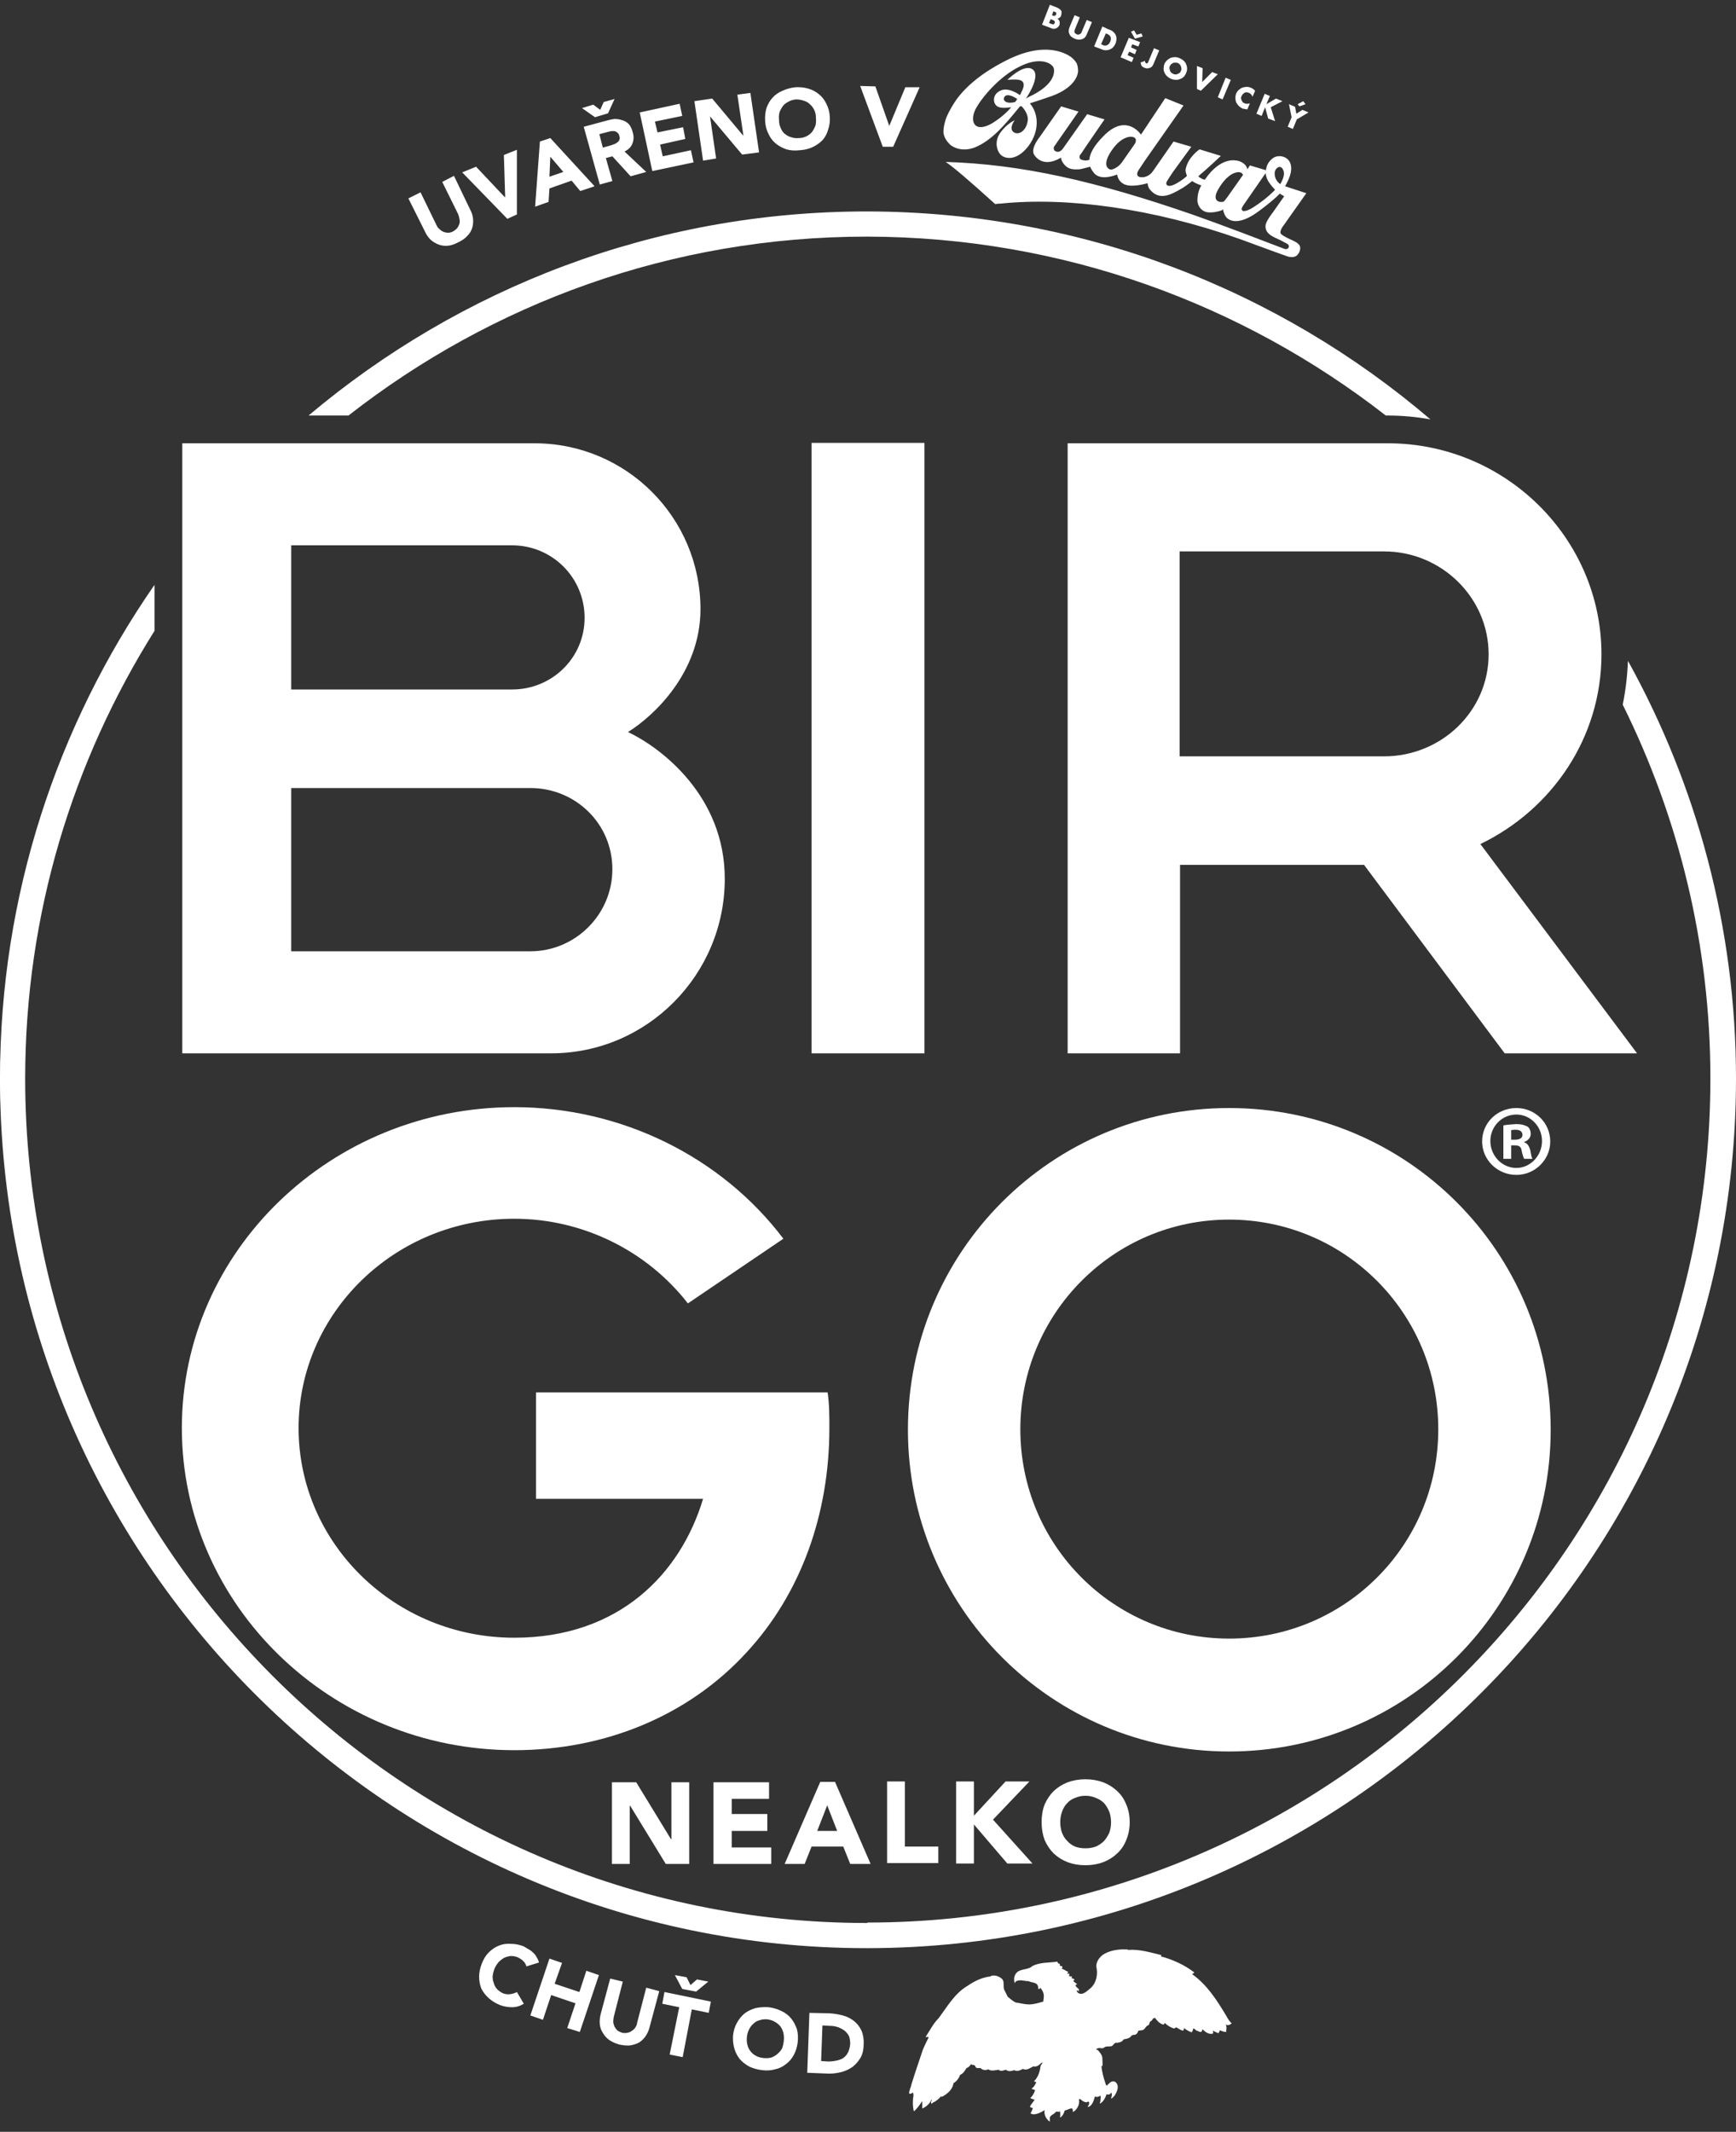
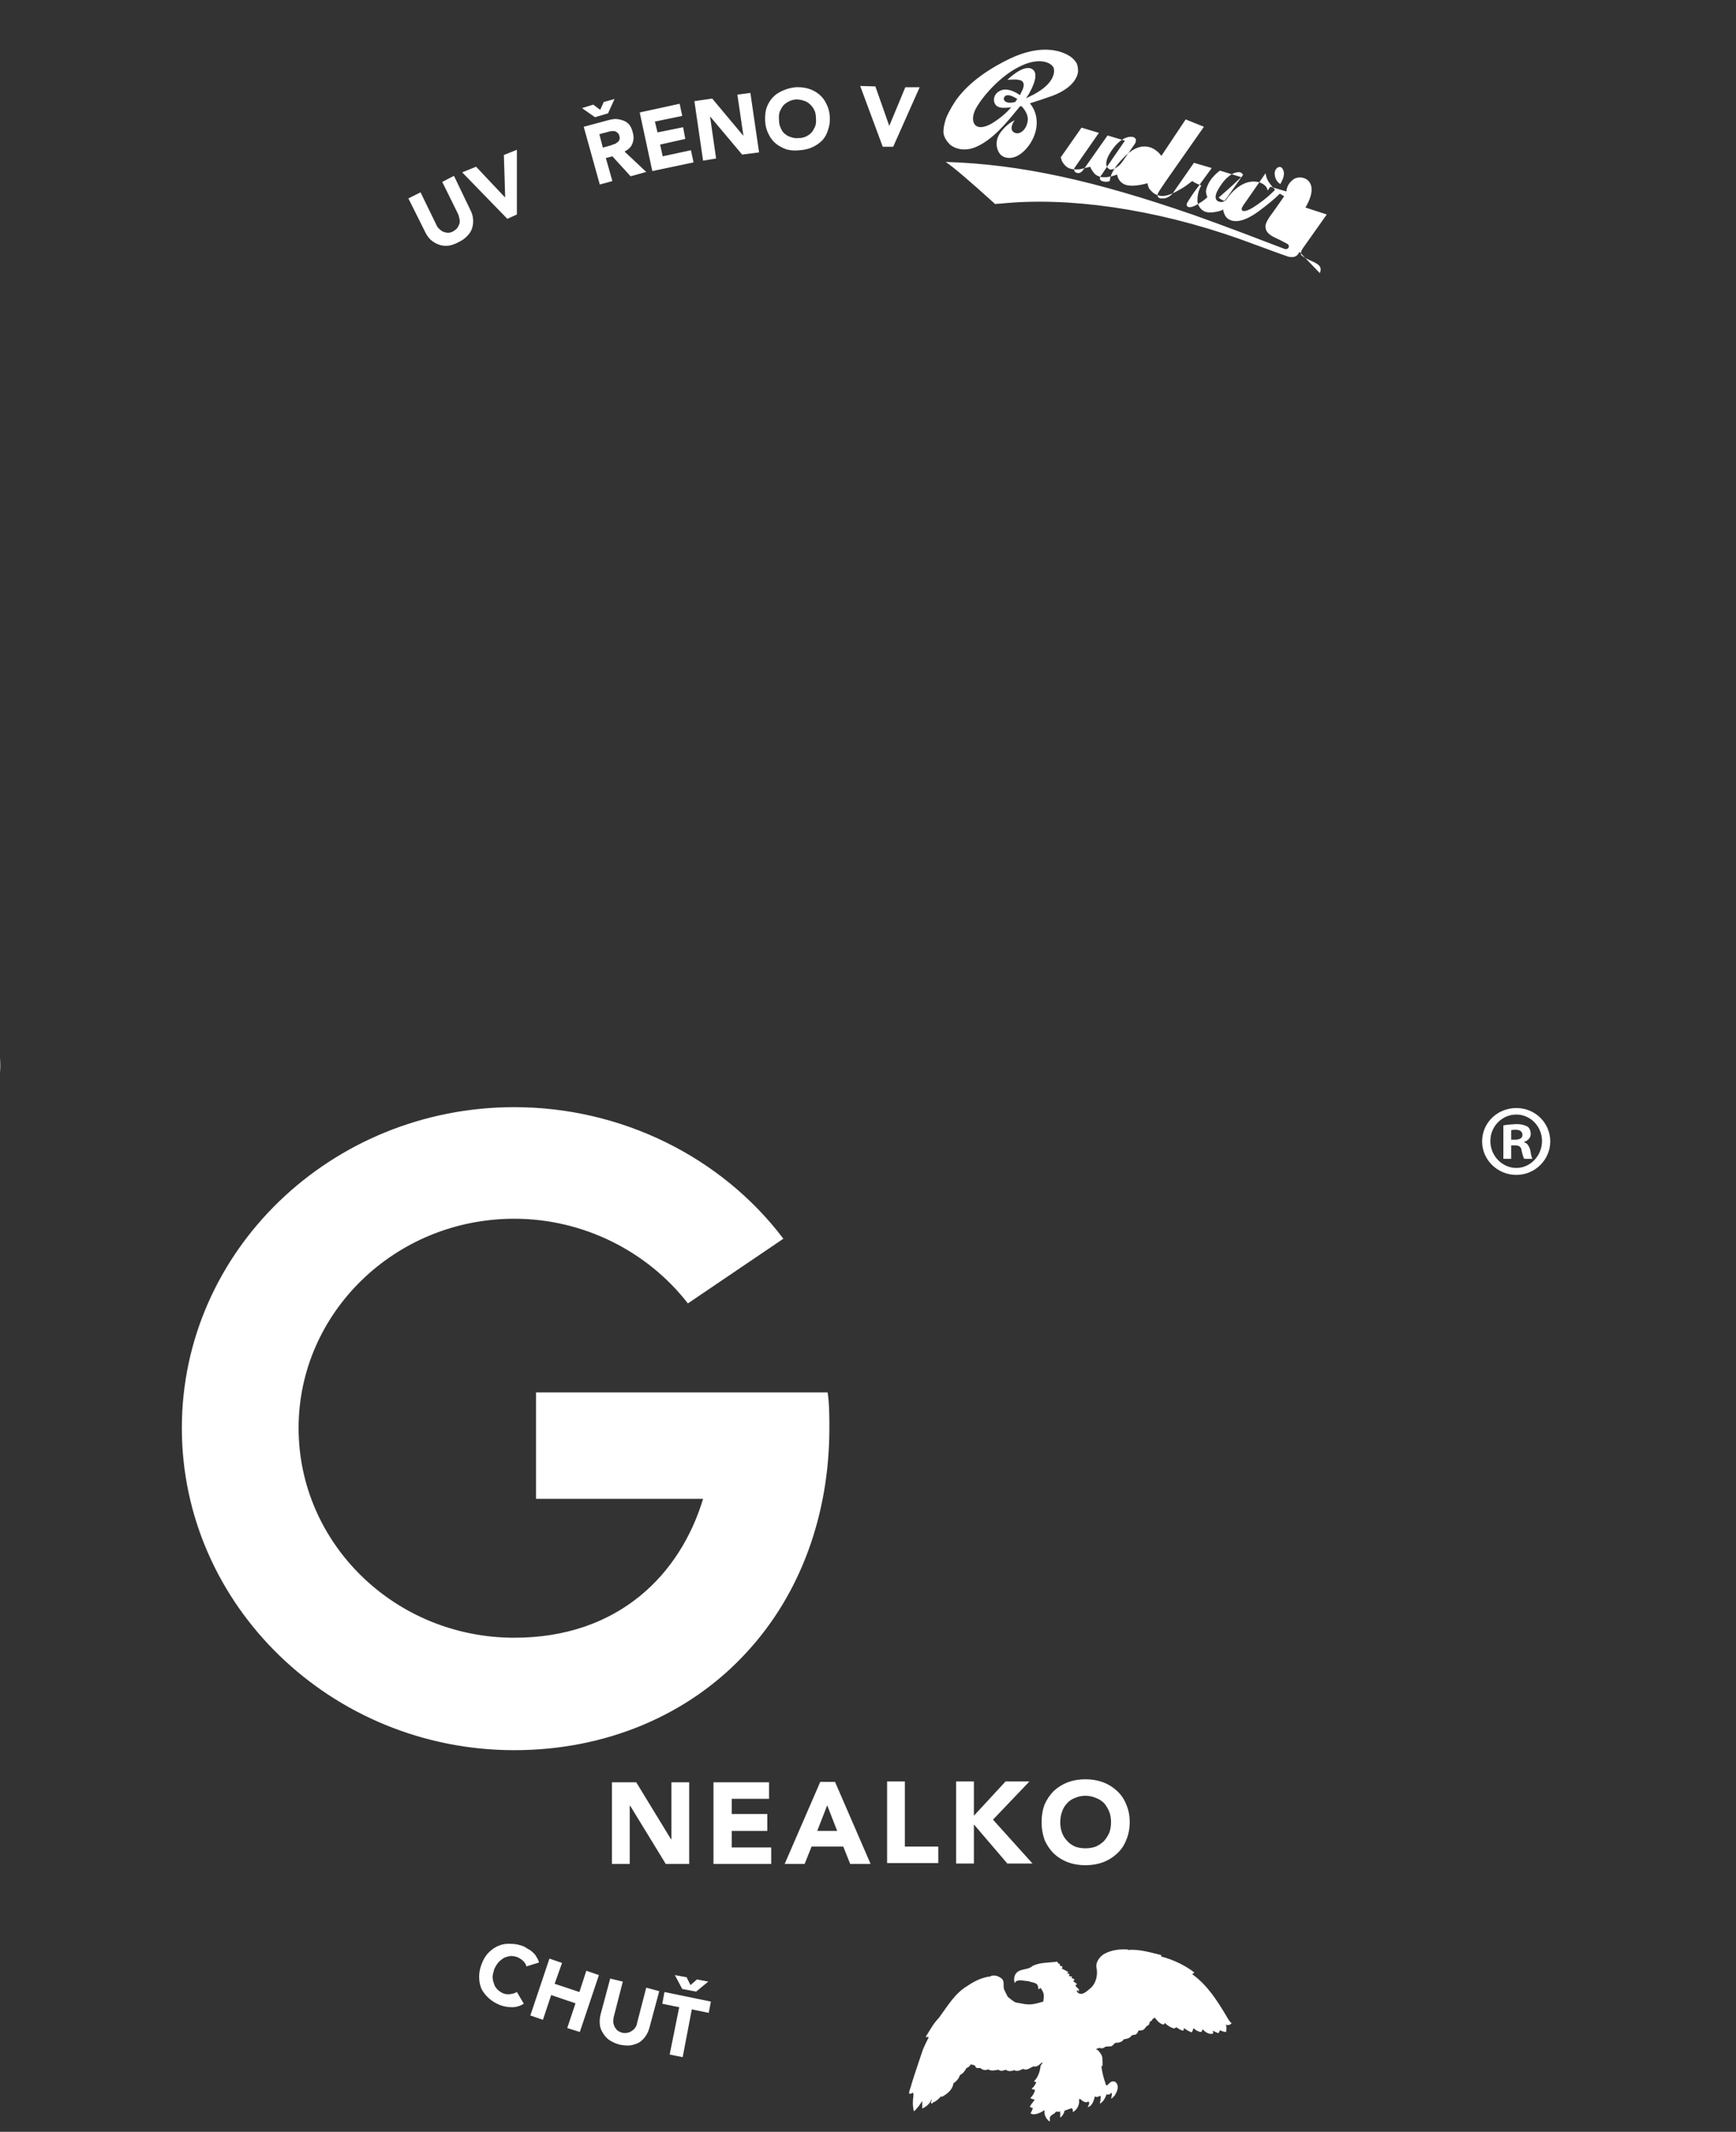
<svg xmlns="http://www.w3.org/2000/svg" version="1.2" viewBox="0 0 400 491" width="400" height="491">
  <rect x="0" y="0" width="400" height="491" fill="#333333" stroke="none" />
  <style>
        .s0 { fill: #ffffff }
    </style>
  <path class="s0" d="m244.2 486.2c-0.1 0.2-0.2 0.2-0.4 0.2-0.2-0.1-0.5-0.1-0.6 0.1-0.4 0.5-1.1 0.6-1.3 1.2 0 0.3 0 0.6 0 0.9h-0.1c-0.8-0.6-1.3-1.6-1.1-2.6-0.8 0.5-2.2 1.3-3.2 0.8 0-0.2 0.1-0.4 0.2-0.5 0.1-0.3 0.2-0.5 0.3-0.8-0.3 0-0.5-0.1-0.7-0.3 0.3-0.6 0.8-1.1 1.1-1.6-0.3-0.1-0.8-0.2-1-0.4 0.6-0.5 0.9-1.2 1.1-1.8-0.3-0.2-0.6-0.1-0.8-0.4 0.5-0.2 0.8-0.9 1.1-1.4-0.2-0.1-0.5-0.1-0.5-0.3 1-1 1.3-2.3 1.5-3.6 0.1-0.2 0.4-0.4 0.4-0.7-0.5 0.2-0.8 0.8-1.4 0.9-0.2 0.1-0.4 0.1-0.6 0-0.8 0.3-1.6 1.1-2.5 0.6-0.6 0.3-1.3 0.7-2 0.3-0.6 0.2-1.4 0.4-1.9-0.1-0.5 0.1-1.2 0.5-1.7 0-0.8 0.1-1.7 0.4-2.4-0.1-0.6 0.3-1.3 0.2-1.8-0.3-0.3 0-0.7 0.1-1-0.1-0.2-0.2-0.2-0.6-0.6-0.6-0.1 0-0.3 0-0.4-0.1l-0.1-0.1c-0.3 0.3-0.6 0.8-1.1 0.9-0.4 0.7-0.8 1.3-1.5 1.6-0.2 0.7-0.8 1.5-1.5 1.9-0.2 1.4-1.3 2.4-2.6 3.1-0.1 0-0.3 0.1-0.3-0.1-0.5 0.7-1.2 1.2-1.9 1.5-0.1 0.1-0.2 0.3-0.3 0.2-0.1-0.1 0-0.3-0.1-0.4 0.1-0.2 0.2-0.3 0.2-0.5h-0.1c-0.4 1-1.2 1.6-2 2 0 0-0.1 0.1-0.1-0.1 0-0.2 0-1.6 0-1.6-0.5 0.8-1.1 1.6-1.8 2.3-0.1 0.1-0.2-0.1-0.2-0.2-0.2-1-0.2-1.8-0.1-2.8 0.1-0.4 0.1-0.8 0-1.2-0.3 0-0.6 0.4-0.9 0.2-0.1-0.7 0.4-1.4 0.5-2.1 0.8-2.6 1.7-5.2 2.6-7.9 0.4-1 0.9-2 1.4-3-0.2 0-0.3-0.1-0.6 0l-0.1-0.1c1-1.5 1.7-3 3-4.3 2-2.7 3.7-5.7 6.6-7.4 1.6-1.1 3.4-2 5.4-2.2v-0.1c1-0.3 2 0.1 2.7 0.8 0.5 0.8 0 1.8 0.5 2.6l0.7 1.4c0.6 0.5 1.2 1 1.8 1.3 1.3 0.2 2.6 0.6 3.9 0.4 0.9-0.1 1.7-0.4 2.5-0.6 0-0.4 0.1-0.7 0.1-1.1 0.1-0.7-0.3-1.5-0.8-2.1 0 0.1-0.2 0.4-0.4 0.3-0.2 0 0-0.2-0.1-0.4-0.1-1.2-1.4-1-2.2-1.4-1 0-2.1-0.5-3 0.1-0.1 0.1 0 0.3-0.2 0.3-0.3-0.9-0.1-1.9 0.6-2.5 1-0.8 2.6-0.5 3.5-1.4 1.8-0.9 3.8-0.7 5.7-1 0.1 0.2 0.2 0.3 0.2 0.4 0.1 0 0.2 0.1 0.4 0.1 0 0.1 0 0.2 0 0.3v0.1c0.1 0.2 0.6 0 0.6 0.4 0 0.2-0.1 0.2-0.2 0.3 0.6 0.2 1.1 0.6 1.6 0.8l-0.3 0.3c0 0.1 0.3 0.1 0.5 0.1 0.1 0.2-0.1 0.3-0.1 0.5 0.2 0.1 0.4 0.1 0.7 0.1 0 0 0 0.3-0.2 0.3l0.8 0.4c0 0.1-0.2 0.2-0.3 0.4l0.9 0.7-0.4 0.2c0.1 0.5 0.6 0.7 0.9 1.1h-0.2c0 0.1 0.1 0.2 0.1 0.4-0.1-0.1-0.3-0.3-0.5-0.3 0 0.3 0.1 0.4 0.3 0.6 1.1 0.7 2.1-0.5 2.9-1.1 1.4-1.3 1.7-3.3 1.3-5 0-1.2 0.8-2.2 1.7-2.8 1.7-1 3.7-1.2 5.5-1.1l0.1 0.1c2.7-0.2 5.2 0.6 7.7 1.2l-0.1 0.3c2.7 0.7 5.5 2 7.7 3.7q-0.2 0.2-0.5 0.4c3.4 2.4 5.7 6 7.8 9.5 0.4 0.7 0.7 1.3 1.3 1.8-0.3 0.3-0.7 0.5-1.1 0.4-0.1 0-0.2-0.1-0.3-0.1 0.3 0.4 0.2 1.2 0.1 1.7-0.5 0-1-0.2-1.4-0.4-0.1 0.2-0.2 0.5-0.4 0.7-0.3-0.2-0.8-0.3-1.2-0.6-0.1 0.3 0.2 0.5-0.1 0.7-0.9 0.2-1.7-0.4-2.3-1-0.2 0.2-0.1 0.4-0.2 0.5-0.5 0.3-0.8-0.2-1.2-0.2-0.3-0.2-0.4-0.5-0.8-0.5 0.1 0.3-0.2 0.6-0.3 0.9-0.6-0.2-1.3-0.6-1.8-1-0.1 0.2 0 0.5-0.2 0.6-0.6-0.1-1.1-0.5-1.6-0.8-0.1 0.2-0.3 0.2-0.5 0.3-0.7-0.2-1.6-0.7-2.1-1.3 0 0.1-0.2 0.4-0.4 0.4-0.9-0.3-1.4-0.9-1.9-1.6-0.1 0-0.2 0.3-0.5 0.2 0 0.3-0.3 0.6-0.6 0.7-0.2 0.3-0.1 0.7-0.5 0.9-0.6 0.2-0.6 0.9-1.3 1.1-0.3 0-0.6 0.1-0.9 0.1-0.1 0.3-0.2 0.6-0.5 0.8-0.3 0.3-0.9 0-1.2 0.5-0.4 0.5-1.1 0.6-1.7 0.7-0.3 0.6-0.9 0.7-1.5 0.8-0.7-0.2-0.8 0.7-1.4 0.8-0.5 0.1-1.2-0.1-1.6 0.3-0.3 0.2-0.6 0.2-0.9 0.1-0.3 0-0.7 0-0.9 0.3 0 0.2 0.2 0.1 0.3 0.1 0.5 0.6 1.1 1.2 1.1 2 0 0.6 0.1 1.2 0 1.8-0.1-0.1-0.2-0.1-0.2 0 0.1 1.3 0.5 2.7 0.9 3.9 0.1 0.2 0.1 0.6 0.4 0.5 0.5-0.5 0.9-1 1.5-0.9 0.4 0 0.6 0.3 0.8 0.6 0.4 0.9-0.1 1.9-0.6 2.7-0.3 0.2-0.4 0.6-0.8 0.6 0.1-0.4 0.3-0.9 0.1-1.3-0.2 0.1-0.3 0.3-0.5 0.4q-0.1 0-0.1 0c-0.2 0-0.3 0.1-0.5-0.1-0.3 0.8-0.8 1.9-1.6 2.2 0.2-0.6 0.2-1.2 0.2-1.8-0.4 0.1-0.9 0.5-1.3 0.1-0.3 1-0.6 2.3-1.7 2.5 0.2-0.4 0.5-0.8 0.3-1.2-0.2-0.1-0.4 0-0.5 0.1-0.5 0-1.1-0.3-1.4-0.7-0.1-0.1-0.3 0-0.4 0 0.2 1-0.2 2-1 2.7-0.1 0-0.2 0.2-0.5 0.2 0.2-0.2 0.1-0.6-0.1-0.8-0.6 0-1.1 0.4-1.7 0.5-0.1 0.6-0.5 1.3-1 1.6-0.1-0.2 0-0.3 0-0.5 0-0.3 0-0.7-0.1-1zm-122.9-33.3q-0.2-0.7-0.7-1.2-0.5-0.5-1.3-0.9-0.8-0.3-1.6-0.3-0.8 0.1-1.5 0.4-0.7 0.4-1.3 1-0.6 0.7-1 1.6-0.3 0.9-0.4 1.7 0 0.9 0.3 1.6 0.2 0.8 0.8 1.4 0.5 0.5 1.3 0.9 0.8 0.3 1.6 0.2 0.9-0.1 1.6-0.5l1.6 2.7q-1.3 0.8-2.7 0.8-1.5 0-2.8-0.5-1.5-0.6-2.6-1.6-1.1-1-1.7-2.2-0.5-1.3-0.5-2.7 0-1.5 0.6-3 0.6-1.6 1.6-2.6 1.1-1.1 2.4-1.6 1.2-0.5 2.7-0.4 1.5 0 3 0.6 0.5 0.3 1 0.6 0.6 0.3 1.1 0.8 0.5 0.4 0.8 1 0.4 0.6 0.6 1.3zm5.3-1.8l2.9 1-1.7 4.8 5.7 1.9 1.6-4.9 2.9 1-4.4 13.1-2.9-0.9 1.9-5.7-5.6-1.9-1.9 5.7-2.9-1zm23.1 15.7q-0.3 1.2-0.9 2.1-0.6 0.9-1.5 1.5-0.9 0.5-2.1 0.7-1.1 0.1-2.5-0.2-1.4-0.4-2.4-1.1-0.9-0.7-1.4-1.6-0.6-0.9-0.7-2-0.1-1.1 0.2-2.3l2.2-8.2 2.9 0.7-2.1 8.2q-0.1 0.6-0.1 1.2 0.1 0.5 0.3 1 0.3 0.5 0.7 0.9 0.5 0.3 1.1 0.5 0.6 0.1 1.1 0 0.6-0.1 1-0.4 0.5-0.3 0.8-0.7 0.4-0.5 0.5-1.2l2.1-8.1 3 0.8zm6.8-4.5l-3.9-0.8 0.5-2.7 10.7 2.2-0.5 2.6-3.9-0.8-2.1 11-3-0.6zm1.7-6.9l0.9 1.8 1.5-1.3 2.6 0.5-2.8 2.3-3.2-0.6-1.7-3.2z" />
-   <path fill-rule="evenodd" class="s0" d="m168.9 468.8q0.2-1.7 0.9-2.9 0.7-1.3 1.8-2.2 1.1-0.8 2.5-1.2 1.4-0.3 3-0.2 1.6 0.2 3 0.9 1.3 0.6 2.2 1.7 0.8 1 1.3 2.4 0.4 1.4 0.2 3.1-0.2 1.6-0.9 2.9-0.7 1.3-1.8 2.1-1.1 0.9-2.5 1.2-1.4 0.4-3 0.2-1.6-0.2-2.9-0.8-1.3-0.7-2.2-1.7-0.9-1.1-1.3-2.5-0.4-1.4-0.3-3zm3.2 0.3q-0.1 1 0.1 1.8 0.2 0.9 0.7 1.5 0.5 0.7 1.3 1.1 0.7 0.4 1.7 0.5 1 0.1 1.8-0.1 0.8-0.3 1.4-0.8 0.7-0.6 1.1-1.3 0.3-0.8 0.4-1.8 0.1-0.9-0.1-1.8-0.2-0.8-0.7-1.5-0.5-0.6-1.2-1-0.8-0.5-1.8-0.6-0.9-0.1-1.8 0.2-0.8 0.2-1.4 0.8-0.6 0.5-1 1.3-0.4 0.8-0.5 1.7zm14.4-5.5l4.6 0.1q1.6 0.1 3.1 0.5 1.5 0.4 2.6 1.3 1.1 0.9 1.7 2.2 0.6 1.4 0.5 3.2 0 1.7-0.7 3-0.7 1.2-1.8 2.1-1.1 0.8-2.5 1.2-1.5 0.4-3 0.4l-5-0.2zm2.7 11.1l1.6 0.1q1 0 1.9-0.2 1-0.2 1.6-0.6 0.7-0.5 1.1-1.3 0.4-0.8 0.5-2 0-1-0.3-1.8-0.4-0.7-1-1.2-0.7-0.5-1.5-0.8-0.9-0.3-1.8-0.3l-1.8-0.1zm50.9-469l1.8-4.6 1.8 0.7c0.3 0.2 0.7 0.4 0.9 0.8 0 0.2 0 0.6-0.1 1q-0.1 0.3-0.4 0.5c-0.1 0.1-0.3 0.2-0.5 0.2 0.2 0.1 0.4 0.3 0.5 0.5 0.1 0.3 0.1 0.6 0 1-0.2 0.4-0.5 0.6-0.7 0.7-0.4 0.2-0.9 0.2-1.4-0.1zm2.3-2.2l0.2 0.1c0.1 0 0.3 0.1 0.5 0 0.1 0 0.2-0.1 0.2-0.2q0.1-0.2 0.1-0.4-0.1-0.2-0.4-0.3l-0.3-0.1zm-0.7 1.8l0.3 0.1c0.3 0.2 0.6 0.2 0.8 0.2q0.1-0.1 0.2-0.3 0.1-0.2 0-0.4c-0.1-0.2-0.4-0.3-0.7-0.4l-0.2-0.1zm7.1-1.3l-1.1 2.7c-0.1 0.2-0.2 0.5-0.1 0.8 0.1 0.2 0.3 0.3 0.5 0.4 0.2 0.1 0.4 0.1 0.6 0 0.4-0.1 0.5-0.4 0.6-0.7l1.1-2.6 1.2 0.5-1.1 2.6c-0.2 0.5-0.4 1-1.1 1.3-0.6 0.2-1.1 0.2-1.8-0.1-0.7-0.3-1.1-0.7-1.2-1.1-0.3-0.6-0.1-1.2 0.1-1.7l1.1-2.6zm3.3 6.7l1.9-4.6 1.5 0.7c0.5 0.1 1.2 0.5 1.6 1.3 0.3 0.8 0.1 1.5-0.1 2-0.3 0.6-0.6 1-1.3 1.3-0.5 0.2-1.2 0.3-2-0.1zm1.6-0.5l0.3 0.1c0.2 0.2 0.7 0.3 1.1 0.1 0.2-0.1 0.5-0.3 0.7-0.8 0.2-0.4 0.2-0.8 0.1-1.1-0.2-0.4-0.6-0.6-0.8-0.7l-0.3-0.1zm6.9-2.9l0.7-0.3 0.6 1 1.1-0.3 0.3 0.7-1.8 0.5zm1.7 3.4l-1.4-0.5-0.3 0.7 1.3 0.6-0.4 1-1.3-0.6-0.4 0.8 1.4 0.6-0.4 1-2.6-1.1 1.9-4.5 2.6 1zm4.8 0.9l-1.3 3.1c-0.2 0.4-0.3 0.7-0.8 0.9-0.5 0.2-0.9 0.2-1.3 0-0.3-0.1-0.5-0.2-0.7-0.5q-0.1-0.3-0.2-0.7l1.1-0.4c-0.1 0.1-0.1 0.3 0 0.4l0.2 0.2h0.2c0.2-0.1 0.3-0.3 0.3-0.4l1.3-3.1zm4.8 6.6c-0.6 0.3-1.4 0.2-2 0-0.7-0.3-1.3-0.8-1.6-1.5-0.3-0.6-0.2-1.4 0-2 0.3-0.6 0.8-1.1 1.5-1.4 0.6-0.2 1.4-0.2 2 0.1 0.7 0.3 1.3 0.8 1.5 1.4 0.3 0.7 0.3 1.4 0 2-0.2 0.6-0.7 1.2-1.4 1.4zm-1.6-3.7c-0.4 0.2-0.6 0.4-0.8 0.8-0.1 0.4 0 0.7 0.1 1 0.1 0.3 0.3 0.5 0.7 0.7 0.4 0.2 0.8 0.2 1.1 0 0.3-0.1 0.6-0.3 0.7-0.7 0.2-0.3 0.1-0.7 0-1-0.1-0.4-0.4-0.6-0.7-0.8-0.4-0.1-0.8-0.1-1.1 0zm6.8 1.2l-0.1 3.2 2.3-2.3 1.3 0.5-3.9 3.8-0.9-0.4v-5.3zm6.5 2.7l-1.9 4.5-1.1-0.5 1.8-4.5zm3.8 6.8c-0.5-0.1-0.8-0.1-1.1-0.2-0.8-0.4-1.2-0.9-1.5-1.5-0.2-0.6-0.2-1.3 0-1.9 0.3-0.7 0.8-1.1 1.4-1.4 0.6-0.2 1.3-0.3 2 0 0.3 0.1 0.6 0.3 1 0.7l-0.6 1.4c-0.2-0.6-0.6-0.8-0.8-0.9q-0.5-0.2-0.9-0.1c-0.4 0.2-0.7 0.5-0.8 0.8-0.2 0.3-0.2 0.7 0 1 0.1 0.3 0.3 0.6 0.7 0.7 0.2 0.1 0.6 0.2 1.2 0zm4.4-1.2l2.2-1.3 1.5 0.6-2.7 1.4 1 3.2-1.6-0.6-0.7-2.6-0.8 2-1.2-0.5 1.9-4.6 1.2 0.5zm5.8 3l-0.6-3 1.4 0.6 0.3 1.6 1.4-0.9 1.4 0.6-2.7 1.6-0.9 2.2-1.2-0.5zm3.2-3l-1.4 0.5-0.4-0.5 1.3-0.7z" />
-   <path fill-rule="evenodd" class="s0" d="m299.4 58c-0.6 1.4-1.7 1.3-2.6 1.1-0.7-0.2-7.7-2.8-11-4-20-7.1-39.9-9.8-55.3-8.2q-0.6 0-1.2 0.1c-6.2-5.6-9.6-8.5-11.4-9.7 17.3 0.5 34.6 4.4 57.1 12.2 7.1 2.5 16.2 6 20.9 7.8 1 0.4 1.5-0.8 0.6-1.2-0.9-0.5-2.1-1.1-2.8-1.4-1.7-0.8-2.2-1.7-2.1-2.8 0.1-1 1.7-3 1.7-3l2.6-3.7q-0.4-0.2-1-0.6c-1.3 1.3-2.8 2.5-4.8 4-3.9 2.9-6.3 2.7-7.5 1.5-0.5-0.6-0.7-1.3-0.8-1.9l-0.2 0.2c-1 0.4-2.3 0.6-3.3 0.5-1-0.1-2.2-0.9-2.4-2.6 0-1 0.1-2.2 0.9-3.6-0.6-0.2-1.4-0.5-2.1-1-0.9 0.7-1.7 1.3-2.4 1.7-2.7 1.6-5.2 2.8-7.3 0.3-0.4-0.4-0.5-1-0.6-1.5-1.4 0.4-4.5 1.1-5.9-0.1-0.7-0.5-1-1.3-1.1-1.9-1.3 0.5-3.8 1.2-5.2-0.2-0.4-0.5-0.8-1-1-1.6-0.8 0.2-1.9 0.5-2.5 0.6-1.1 0-2.7 0.3-3.9-1.7q-0.3-0.5-0.3-1l-0.2 0.1c-3.3 1.9-5.3 0.5-6.1-0.9-0.7-1.5 1.4-4 1.4-4l4.9-7 4 1.2-5.5 7.9q-0.2 0.2-0.2 0.5c0 0.2 0 0.4 0.2 0.6 0.4 0.3 1.2 0.6 2-0.6 0.3-0.4 5.5-7.8 5.5-7.8l4 1.2c0 0-4.3 6.2-5.4 7.9q-0.2 0.2-0.3 0.4c-0.2 0.5 0 1 0.8 1.1 0.4 0.1 0.9 0.1 1.4-0.1 0.1-1.4 1-3.2 3.3-5.5 4.7-4.8 7.9-1.3 8.6-0.3l5.6-8.4 4.2 1.7-8.9 12.7c0 0-0.4 0.6-1.4 2.1-1 1.5 0.3 1.7 0.3 1.7q0.3 0 0.8 0c0.8-0.1 1.6-0.6 2.1-1.3l4.8-6.9 4.1 1.2-4.3 5.9c0 0-1.2 1.8-1.4 2.2-0.3 0.7 0.3 1.6 2.7 0.1 1-0.6 1.6-1.1 2-1.5-0.2-0.5-0.4-1-0.3-1.6 0.6-2.8 3.2-4.5 3.2-4.5l4.9 1.5c0 0-2.6 2.5-5.2 4.7 0.4 0.4 1 0.7 1.5 0.8q0.6-0.9 1.5-1.9c2.7-2.8 5-2.8 6.4-2.4 1.4 0.5 1.8 1.3 1.9 1.9l0.6-0.9 3.7 1.1c0.1-1 0.5-1.9 1.5-2.7 1.4-1.2 5-0.5 4.2 3.3-0.3 1.3-0.8 2.2-1.3 3.1 1.2 0.4 4.9 1.6 4.9 1.6l-5.3 7.5c0 0-1.2 1.5-0.4 2 0.6 0.5 1.7 1 2.6 1.4 1.2 0.6 2.1 1.1 1.5 2.6zm-37.7-25.5c0.1-0.3 0-0.6-0.3-0.8-0.8-0.5-3-0.2-5 2.6-2 2.7-1.5 3.9-1.3 4.2 0.4 0.5 0.8 0.9 2.1 0.1q0.8-0.5 1.3-1.2l3-4.3q0.2-0.3 0.2-0.6zm24.7 7.8c-0.1-0.4-0.6-0.8-1.4-0.6-0.8 0.1-2.5 0.8-4.3 3.9-1.8 3.1 0.9 3.1 1.3 2.8 0.2-0.2 0.5-0.6 0.8-1zm7.4 3.4c-0.5-0.5-1.1-1.2-1.6-2-0.4-0.7-0.5-1.3-0.6-1.8l-4.5 6.5c0 0-1 1.3-1 1.7 0 0.9 1.3 0.5 2.6-0.3 1.3-0.8 3.5-2.4 5.1-4.1zm1.6-5c-0.7-0.7-1.7 0.2-1.7 1.2 0 1 0.4 1.9 1.3 2.5 1.1-1.9 1-2.9 0.4-3.7zm-76.5-5.4c-0.7-0.7-1.3-1.5-1.5-2.6-0.1-1.2 0.3-2.6 0.6-3.5 0.7-1.7 1.7-3.3 2.4-4.3 2.2-3 5.9-6.3 12.3-9.4 7-3.3 11.6-2 13.9-0.5 0.7 0.5 1.2 1.1 1.5 1.6 0.3 0.8 0.3 1.5 0.3 1.9-0.2 1.7-1.7 4-6 5.6-1.7 0.6-3.8 1.3-5.1 1.7 2.1 2.5 2.2 6.4-0.3 9.8-2.6 3.4-5.1 3-6.1 2.3-1-0.6-2-3-0.5-5.2 1.5-2.2 3.4-3 3.4-3 0 0-1.4 1.8-0.3 2.7 1.2 0.9 3-0.3 3.3-2.6 0.2-1.2-0.7-2.6-1.3-3.2-0.1-0.2-0.4-0.2-0.6 0q-0.1 0.2-0.3 0.4c-2.8 3.4-6 7.4-10.1 9-2.2 0.8-4.3 0.4-5.6-0.7zm9.7-4.9c1.9-1.2 3.3-2.4 4.4-3.7-1.4 0.2-2.4 0.2-3-0.1-1.4-0.6-1.5-3.2 1-3.9 1.2-0.3 2.7 0.3 4 1.2q0.2-0.3 0.3-0.6c1-1.8 0.6-2.7-0.5-2.9-1-0.2-2.7 0-2.7 0 0 0 3.7-3.7 5.7-2.5 1.6 0.9 0.5 3.9-1.4 6.8q0.3-0.2 0.7-0.4c5.6-2.6 6-5.4 5.7-6.6-0.4-1.2-3.2-2.7-7.8-0.4-4.6 2.2-8.9 7.2-10.3 10-1.3 2.8-0.1 5.4 3.9 3.1zm5.8-5.6q-0.2-0.1-0.5-0.3c-2.3-1.3-2.6 0-2.6 0.2-0.1 0.1 0.1 1.4 2.6 0.8q0.3-0.4 0.5-0.7zm-126.1 25.4q0.6 1.1 0.7 2.2 0.1 1.1-0.2 2.1-0.3 1-1.1 1.8-0.8 0.9-2.1 1.5-1.3 0.7-2.4 0.8-1.2 0.1-2.2-0.3-1-0.4-1.8-1.1-0.8-0.8-1.3-1.9l-3.8-7.6 2.8-1.4 3.7 7.6q0.2 0.5 0.7 0.9 0.4 0.4 0.9 0.6 0.5 0.2 1.1 0.2 0.5 0 1.1-0.3 0.5-0.3 0.9-0.7 0.3-0.4 0.5-0.9 0.2-0.5 0.1-1.1-0.1-0.6-0.3-1.2l-3.7-7.5 2.7-1.4zm-1.8-8.5l3.2-1.3 6.6 7h0.1l-0.3-9.7 3-1.2v14.9l-2.2 1z" />
-   <path fill-rule="evenodd" class="s0" d="m124.4 32.6l2.4-0.8 10.2 11.1-3.3 1.1-2-2.4-5.1 1.8-0.2 3.1-3.1 1.1zm2.4 3.5l-0.2 4.6 3.2-1.1z" />
+   <path fill-rule="evenodd" class="s0" d="m299.4 58c-0.6 1.4-1.7 1.3-2.6 1.1-0.7-0.2-7.7-2.8-11-4-20-7.1-39.9-9.8-55.3-8.2q-0.6 0-1.2 0.1c-6.2-5.6-9.6-8.5-11.4-9.7 17.3 0.5 34.6 4.4 57.1 12.2 7.1 2.5 16.2 6 20.9 7.8 1 0.4 1.5-0.8 0.6-1.2-0.9-0.5-2.1-1.1-2.8-1.4-1.7-0.8-2.2-1.7-2.1-2.8 0.1-1 1.7-3 1.7-3l2.6-3.7q-0.4-0.2-1-0.6c-1.3 1.3-2.8 2.5-4.8 4-3.9 2.9-6.3 2.7-7.5 1.5-0.5-0.6-0.7-1.3-0.8-1.9l-0.2 0.2c-1 0.4-2.3 0.6-3.3 0.5-1-0.1-2.2-0.9-2.4-2.6 0-1 0.1-2.2 0.9-3.6-0.6-0.2-1.4-0.5-2.1-1-0.9 0.7-1.7 1.3-2.4 1.7-2.7 1.6-5.2 2.8-7.3 0.3-0.4-0.4-0.5-1-0.6-1.5-1.4 0.4-4.5 1.1-5.9-0.1-0.7-0.5-1-1.3-1.1-1.9-1.3 0.5-3.8 1.2-5.2-0.2-0.4-0.5-0.8-1-1-1.6-0.8 0.2-1.9 0.5-2.5 0.6-1.1 0-2.7 0.3-3.9-1.7q-0.3-0.5-0.3-1l-0.2 0.1l4.9-7 4 1.2-5.5 7.9q-0.2 0.2-0.2 0.5c0 0.2 0 0.4 0.2 0.6 0.4 0.3 1.2 0.6 2-0.6 0.3-0.4 5.5-7.8 5.5-7.8l4 1.2c0 0-4.3 6.2-5.4 7.9q-0.2 0.2-0.3 0.4c-0.2 0.5 0 1 0.8 1.1 0.4 0.1 0.9 0.1 1.4-0.1 0.1-1.4 1-3.2 3.3-5.5 4.7-4.8 7.9-1.3 8.6-0.3l5.6-8.4 4.2 1.7-8.9 12.7c0 0-0.4 0.6-1.4 2.1-1 1.5 0.3 1.7 0.3 1.7q0.3 0 0.8 0c0.8-0.1 1.6-0.6 2.1-1.3l4.8-6.9 4.1 1.2-4.3 5.9c0 0-1.2 1.8-1.4 2.2-0.3 0.7 0.3 1.6 2.7 0.1 1-0.6 1.6-1.1 2-1.5-0.2-0.5-0.4-1-0.3-1.6 0.6-2.8 3.2-4.5 3.2-4.5l4.9 1.5c0 0-2.6 2.5-5.2 4.7 0.4 0.4 1 0.7 1.5 0.8q0.6-0.9 1.5-1.9c2.7-2.8 5-2.8 6.4-2.4 1.4 0.5 1.8 1.3 1.9 1.9l0.6-0.9 3.7 1.1c0.1-1 0.5-1.9 1.5-2.7 1.4-1.2 5-0.5 4.2 3.3-0.3 1.3-0.8 2.2-1.3 3.1 1.2 0.4 4.9 1.6 4.9 1.6l-5.3 7.5c0 0-1.2 1.5-0.4 2 0.6 0.5 1.7 1 2.6 1.4 1.2 0.6 2.1 1.1 1.5 2.6zm-37.7-25.5c0.1-0.3 0-0.6-0.3-0.8-0.8-0.5-3-0.2-5 2.6-2 2.7-1.5 3.9-1.3 4.2 0.4 0.5 0.8 0.9 2.1 0.1q0.8-0.5 1.3-1.2l3-4.3q0.2-0.3 0.2-0.6zm24.7 7.8c-0.1-0.4-0.6-0.8-1.4-0.6-0.8 0.1-2.5 0.8-4.3 3.9-1.8 3.1 0.9 3.1 1.3 2.8 0.2-0.2 0.5-0.6 0.8-1zm7.4 3.4c-0.5-0.5-1.1-1.2-1.6-2-0.4-0.7-0.5-1.3-0.6-1.8l-4.5 6.5c0 0-1 1.3-1 1.7 0 0.9 1.3 0.5 2.6-0.3 1.3-0.8 3.5-2.4 5.1-4.1zm1.6-5c-0.7-0.7-1.7 0.2-1.7 1.2 0 1 0.4 1.9 1.3 2.5 1.1-1.9 1-2.9 0.4-3.7zm-76.5-5.4c-0.7-0.7-1.3-1.5-1.5-2.6-0.1-1.2 0.3-2.6 0.6-3.5 0.7-1.7 1.7-3.3 2.4-4.3 2.2-3 5.9-6.3 12.3-9.4 7-3.3 11.6-2 13.9-0.5 0.7 0.5 1.2 1.1 1.5 1.6 0.3 0.8 0.3 1.5 0.3 1.9-0.2 1.7-1.7 4-6 5.6-1.7 0.6-3.8 1.3-5.1 1.7 2.1 2.5 2.2 6.4-0.3 9.8-2.6 3.4-5.1 3-6.1 2.3-1-0.6-2-3-0.5-5.2 1.5-2.2 3.4-3 3.4-3 0 0-1.4 1.8-0.3 2.7 1.2 0.9 3-0.3 3.3-2.6 0.2-1.2-0.7-2.6-1.3-3.2-0.1-0.2-0.4-0.2-0.6 0q-0.1 0.2-0.3 0.4c-2.8 3.4-6 7.4-10.1 9-2.2 0.8-4.3 0.4-5.6-0.7zm9.7-4.9c1.9-1.2 3.3-2.4 4.4-3.7-1.4 0.2-2.4 0.2-3-0.1-1.4-0.6-1.5-3.2 1-3.9 1.2-0.3 2.7 0.3 4 1.2q0.2-0.3 0.3-0.6c1-1.8 0.6-2.7-0.5-2.9-1-0.2-2.7 0-2.7 0 0 0 3.7-3.7 5.7-2.5 1.6 0.9 0.5 3.9-1.4 6.8q0.3-0.2 0.7-0.4c5.6-2.6 6-5.4 5.7-6.6-0.4-1.2-3.2-2.7-7.8-0.4-4.6 2.2-8.9 7.2-10.3 10-1.3 2.8-0.1 5.4 3.9 3.1zm5.8-5.6q-0.2-0.1-0.5-0.3c-2.3-1.3-2.6 0-2.6 0.2-0.1 0.1 0.1 1.4 2.6 0.8q0.3-0.4 0.5-0.7zm-126.1 25.4q0.6 1.1 0.7 2.2 0.1 1.1-0.2 2.1-0.3 1-1.1 1.8-0.8 0.9-2.1 1.5-1.3 0.7-2.4 0.8-1.2 0.1-2.2-0.3-1-0.4-1.8-1.1-0.8-0.8-1.3-1.9l-3.8-7.6 2.8-1.4 3.7 7.6q0.2 0.5 0.7 0.9 0.4 0.4 0.9 0.6 0.5 0.2 1.1 0.2 0.5 0 1.1-0.3 0.5-0.3 0.9-0.7 0.3-0.4 0.5-0.9 0.2-0.5 0.1-1.1-0.1-0.6-0.3-1.2l-3.7-7.5 2.7-1.4zm-1.8-8.5l3.2-1.3 6.6 7h0.1l-0.3-9.7 3-1.2v14.9l-2.2 1z" />
  <path fill-rule="evenodd" class="s0" d="m136.7 24.1l1.6 1.2 0.8-1.8 2.5-0.7-1.5 3.3-3 0.9-3-2.1zm-2.2 5.1l5.2-1.4q1-0.3 1.9-0.4 1 0 1.8 0.3 0.8 0.2 1.5 0.9 0.6 0.7 0.9 1.9 0.4 1.4-0.1 2.6-0.4 1.1-1.8 1.8l5 4.7-3.6 1-4.2-4.6-1.5 0.4 1.5 5.3-2.9 0.8zm4.4 4.8l1.8-0.5q0.3-0.1 0.8-0.3 0.4-0.1 0.7-0.4 0.4-0.2 0.5-0.6 0.2-0.3 0-0.9-0.1-0.5-0.4-0.7-0.3-0.3-0.7-0.4-0.3 0-0.8 0-0.4 0.1-0.8 0.2l-1.9 0.5zm8.5-8.1l9.2-2 0.6 2.8-6.3 1.3 0.6 2.5 5.9-1.2 0.5 2.7-5.8 1.3 0.6 2.7 6.5-1.4 0.6 2.8-9.5 2zm12.6-2.6l4.1-0.6 7.2 8.6-1.4-9.5 3-0.4 2 13.7-3.9 0.5-7.4-8.8 1.4 9.7-3 0.5zm16.3 4.6q-0.1-1.6 0.3-3 0.5-1.4 1.4-2.4 0.9-1 2.3-1.6 1.3-0.6 2.9-0.8 1.6-0.1 3 0.3 1.4 0.4 2.5 1.3 1.1 0.9 1.7 2.2 0.7 1.3 0.8 3 0.1 1.6-0.4 3-0.4 1.4-1.3 2.4-1 1-2.3 1.6-1.3 0.6-2.9 0.7-1.7 0.2-3.1-0.2-1.4-0.5-2.4-1.3-1.1-0.9-1.7-2.2-0.7-1.3-0.8-3zm3.2-0.2q0 1 0.4 1.8 0.3 0.8 0.9 1.3 0.7 0.6 1.5 0.8 0.8 0.3 1.8 0.2 0.9 0 1.7-0.4 0.8-0.4 1.3-1 0.5-0.7 0.8-1.5 0.2-0.8 0.1-1.8 0-1-0.4-1.8-0.4-0.8-1-1.3-0.6-0.6-1.4-0.8-0.8-0.3-1.8-0.3-1 0.1-1.7 0.5-0.8 0.4-1.3 1-0.5 0.7-0.8 1.5-0.2 0.8-0.1 1.8zm18.7-7.9l3.5 0.1 3.2 9.1 3.7-8.9h3.3l-6.1 13.7h-2.4zm-57.2 390.7h5.6l8 13.1h0.1v-13.1h4.1v18.8h-5.4l-8.2-13.4h-0.1v13.4h-4.1zm23.4 0h12.8v3.8h-8.6v3.5h8.2v3.9h-8.2v3.8h9.1v3.8h-13.3z" />
  <path fill-rule="evenodd" class="s0" d="m189 410.4h3.4l8.2 18.9h-4.7l-1.6-4h-7.3l-1.6 4h-4.6zm1.6 5.4l-2.3 5.9h4.6zm13.8-5.5h4.1v15h7.7v3.8h-11.8zm15.9 0h4.1v7.9l7.3-7.9h5.5l-8.4 8.8 9.1 10.1h-5.8l-7.7-9v9h-4.1zm19.7 9.4q0-2.3 0.7-4.1 0.8-1.8 2.1-3.1 1.4-1.3 3.2-2 1.9-0.7 4.1-0.7 2.2 0 4.1 0.7 1.8 0.7 3.2 2 1.4 1.3 2.1 3.1 0.8 1.8 0.8 4.1 0 2.2-0.8 4.1-0.7 1.8-2.1 3.1-1.4 1.3-3.2 2-1.9 0.7-4.1 0.7-2.2 0-4.1-0.7-1.8-0.7-3.2-2-1.3-1.3-2.1-3.1-0.7-1.9-0.7-4.1zm4.3 0q0 1.3 0.4 2.4 0.4 1.1 1.2 1.9 0.7 0.8 1.8 1.3 1.1 0.4 2.4 0.4 1.3 0 2.4-0.4 1.1-0.5 1.9-1.3 0.7-0.8 1.2-1.9 0.4-1.1 0.4-2.4 0-1.3-0.4-2.4-0.5-1.2-1.2-2-0.8-0.8-1.9-1.2-1.1-0.5-2.4-0.5-1.3 0-2.4 0.5-1.1 0.4-1.8 1.2-0.8 0.8-1.2 2-0.4 1.1-0.4 2.4zm-53.6-99c0.4 2.8 0.4 5.4 0.4 8.2 0 19.9-6.6 38.2-19.1 51.7-13.3 14.5-32.5 22.5-53.5 22.5-42.2 0-76.6-33.4-76.6-74.2 0-40.8 34.4-73.9 76.6-73.9 24.6 0 47.7 11.4 62 30.3l-22 14.9c-9.4-12.1-24.2-19.5-40-19.5-27.5 0-49.7 21.7-49.7 48.2 0 26.6 22.2 48.3 49.7 48.3 24.1 0 38.3-14.7 43.5-32h-38.5v-24.5z" />
-   <path fill-rule="evenodd" class="s0" d="m283.2 403.4c-40.9 0-74-33.2-74-74.1 0-41 33.1-74.1 74-74.1 41 0 74.1 33.1 74.1 74.1 0 40.9-33.1 74.1-74.1 74.1zm48.2-74.2c0-26.7-21.5-48.3-48.2-48.3-26.6 0-48.1 21.6-48.1 48.3 0 26.7 21.5 48.2 48.1 48.2 26.7 0 48.2-21.5 48.2-48.2z" />
-   <path fill-rule="evenodd" class="s0" d="m167 202.4c0 22.1-17.9 40.2-40 40.2h-85v-140.5h81.2c21.1 0 38.2 17.1 38.2 38.2 0 14.7-10.9 24.7-16.7 28.3 7.6 3.6 22.3 14.7 22.3 33.8zm-49-76.8h-50.9v33.2h50.9c9.2 0 16.7-7.3 16.7-16.5 0-9.3-7.5-16.7-16.7-16.7zm23.1 74.6c0-10.5-8.5-18.7-18.9-18.7h-55.1v37.6h55.1c10.4 0 18.9-8.5 18.9-18.9zm236.1 42.4h-30.5l-32.4-43.4h-42.4v43.4h-25.9v-140.5h73.8c27.1 0 49.2 21.9 49.2 48.6 0 19.3-11.5 35.8-27.9 43.7zm-34.2-91.9c0-13.1-10.9-23.7-24.1-23.7h-47.1v47.2h47.1c13.2 0 24.1-10.4 24.1-23.5zm-156-48.7h26v140.6h-26zm-115.9-6.3c34.8-29.3 79.6-47 128.6-47h0.2c49.5 0.1 94.8 18.1 129.7 47.9q-4.9-0.9-10-0.9h-0.3c-33-25.7-74.4-41.1-119.4-41.2h-0.2c-45 0-86.4 15.4-119.4 41.2zm328.9 152.7c0 110.3-89.7 200.1-200 200.3h-0.3c-110.1 0-199.7-89.8-199.7-200.3 0-42.2 13.2-81.4 35.6-113.7v10.6c-18.8 29.9-29.8 65.2-29.8 103.1 0 107.2 87 194.5 193.9 194.5l0.3-0.1c107-0.1 194.1-87.3 194.1-194.4 0-30.9-7.3-60.1-20.2-86.1q1-4.9 1.2-10.1c15.8 28.5 24.9 61.4 24.9 96.2z" />
  <path fill-rule="evenodd" class="s0" d="m349.4 270.6c-4.4 0-7.9-3.5-7.9-7.7 0-4.3 3.5-7.7 7.9-7.7 4.3 0 7.8 3.4 7.8 7.7 0 4.2-3.5 7.7-7.8 7.7zm5.9-7.8c0-3.4-2.7-6.1-5.9-6.1-3.3 0-6 2.7-6 6.1 0 3.4 2.7 6.2 6 6.2 3.2 0 5.9-2.8 5.9-6.2zm-7.1 4.1h-1.8v-7.7q1-0.2 2.9-0.3c1.5 0 2.1 0.3 2.7 0.6 0.4 0.3 0.7 0.9 0.7 1.7 0 0.8-0.6 1.5-1.5 1.8v0.1c0.7 0.2 1.1 0.8 1.4 1.8 0.2 1.2 0.3 1.7 0.5 2h-1.9c-0.2-0.3-0.4-1-0.6-1.9-0.1-0.9-0.6-1.2-1.6-1.2h-0.8zm0-4.4h0.8c1 0 1.8-0.3 1.8-1.1 0-0.7-0.5-1.2-1.6-1.2q-0.7 0-1 0.1z" />
-   <path class="s0" d="m0.1 254.2q-0.1-2.8-0.1-5.6 0-0.8 0-1.5 0.1-1.1 0.1-2.3zm0-9.4q0-0.6 0-1.2 0-0.4 0-0.7z" />
  <path class="s0" d="m0.1 244.8q0 1.2-0.1 2.3 0-1.7 0.1-3.5 0 0.6 0 1.2z" />
</svg>